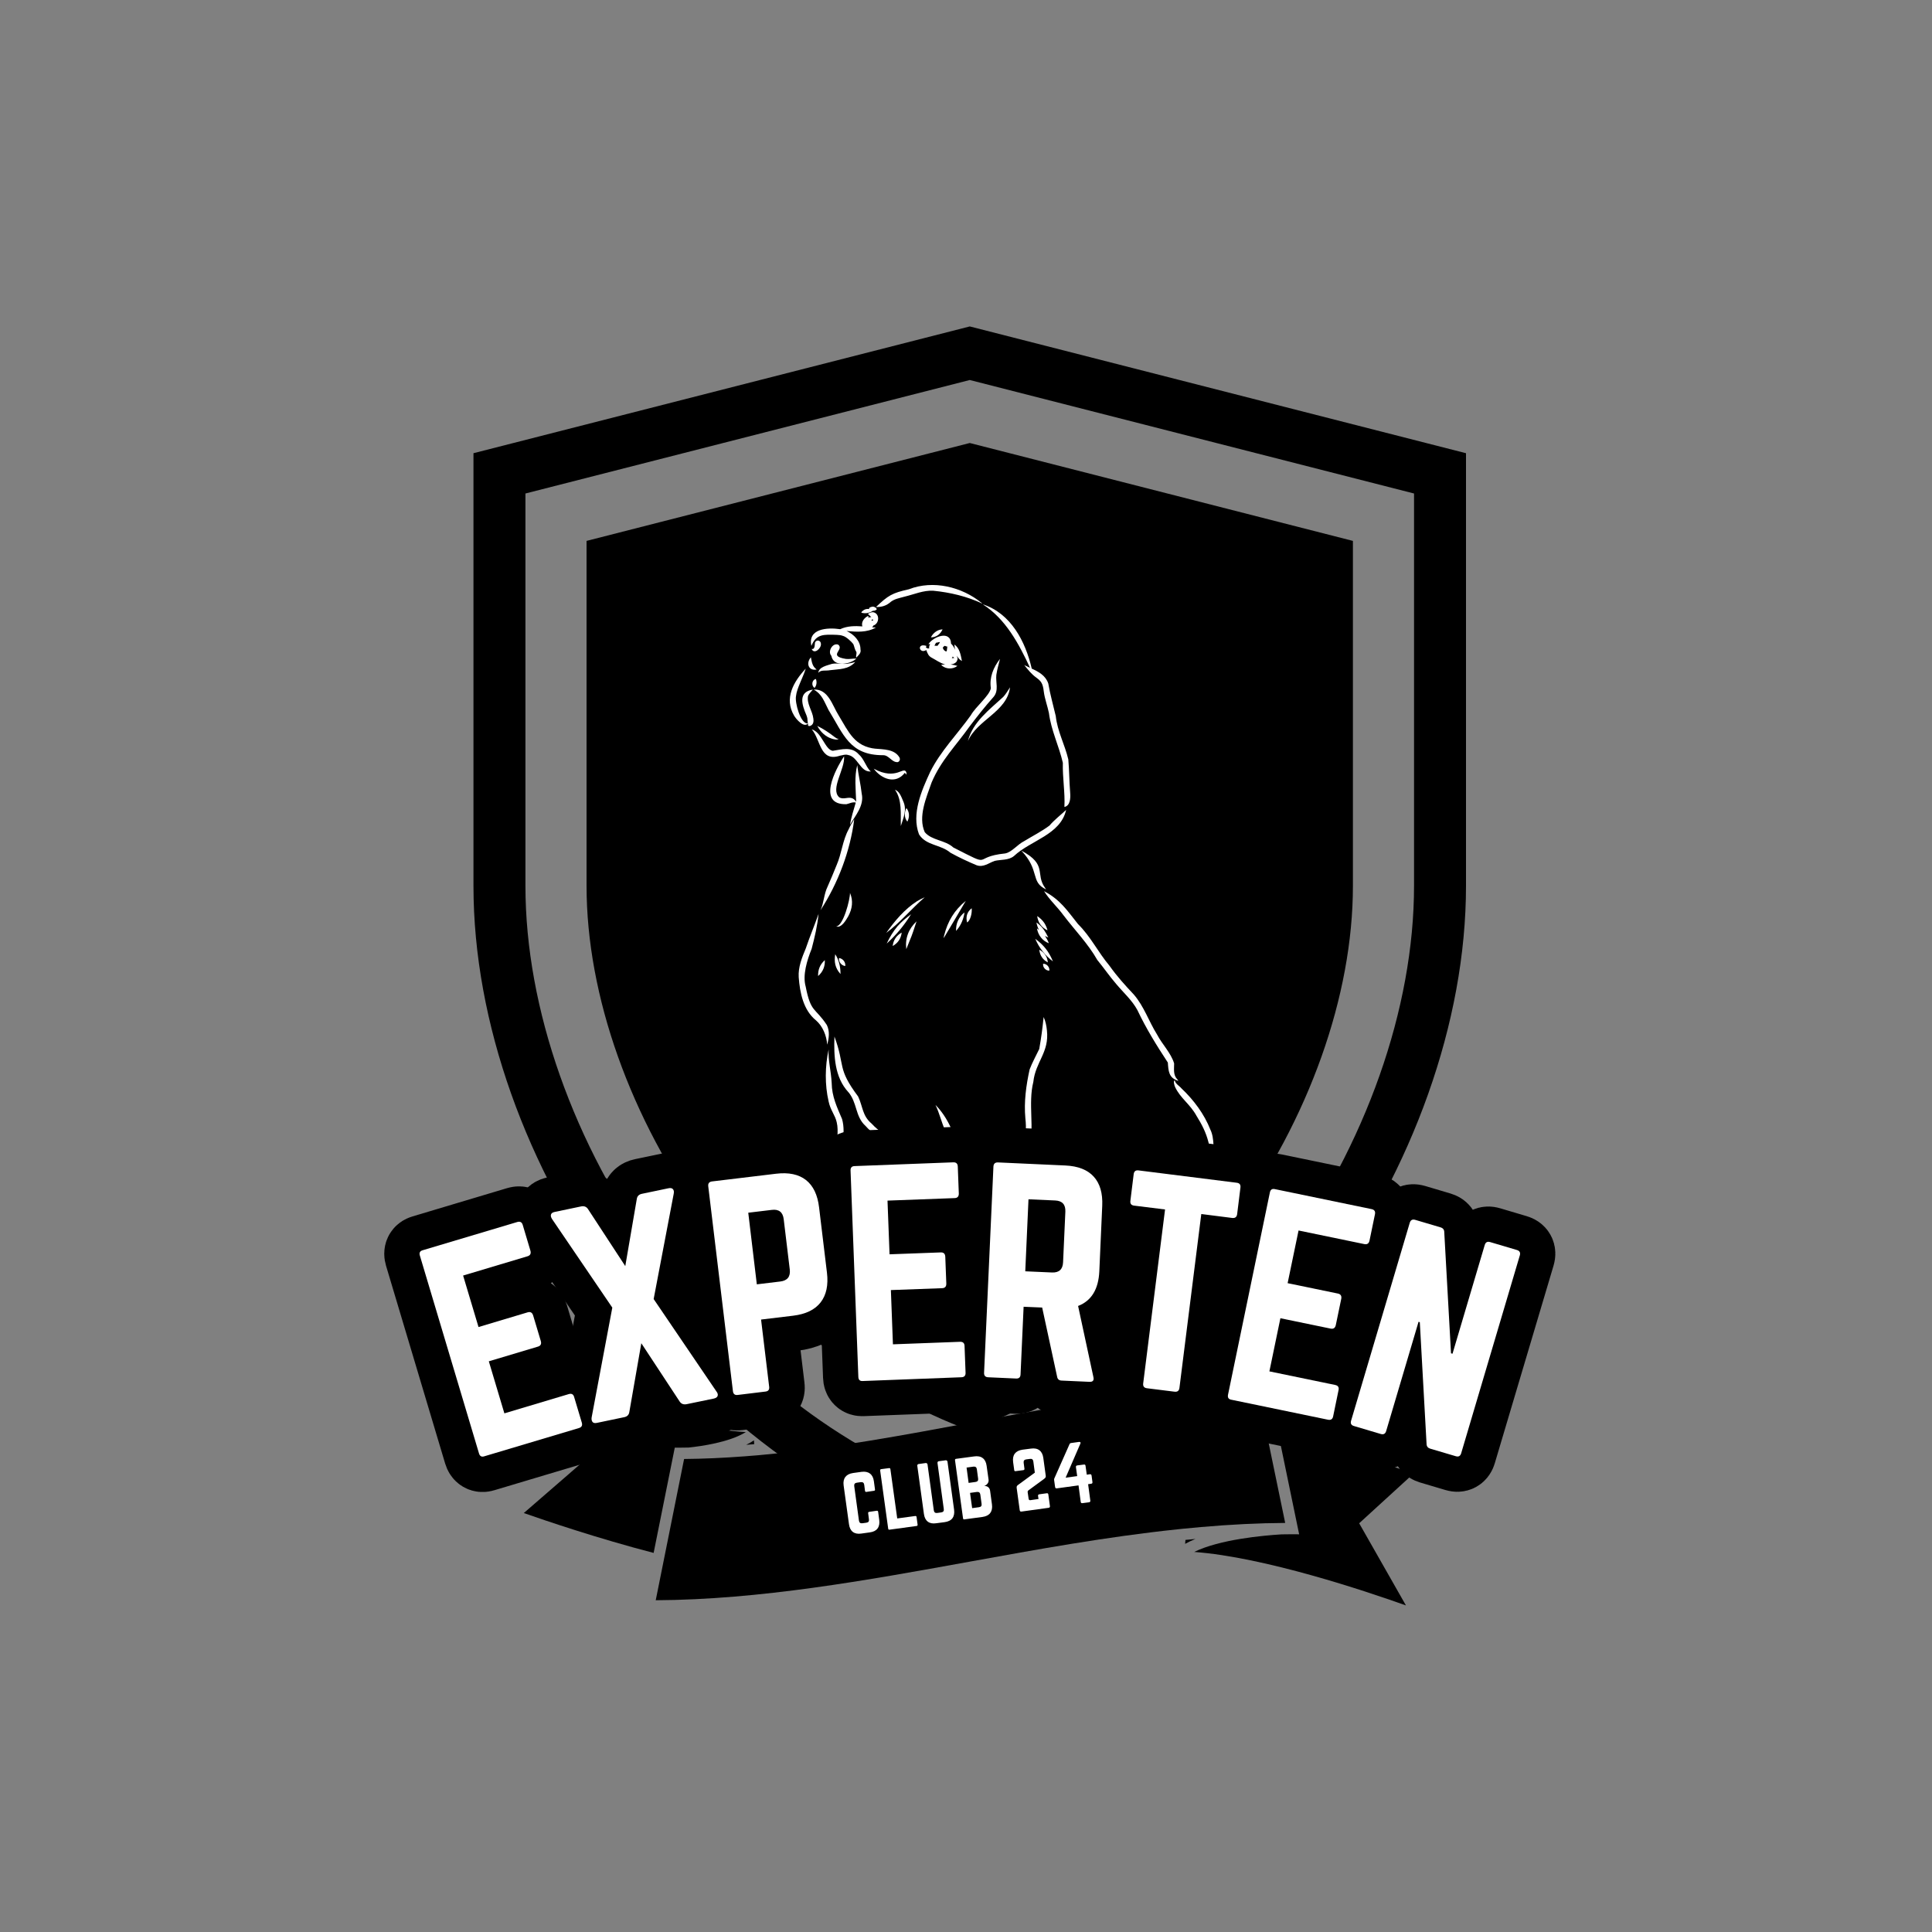
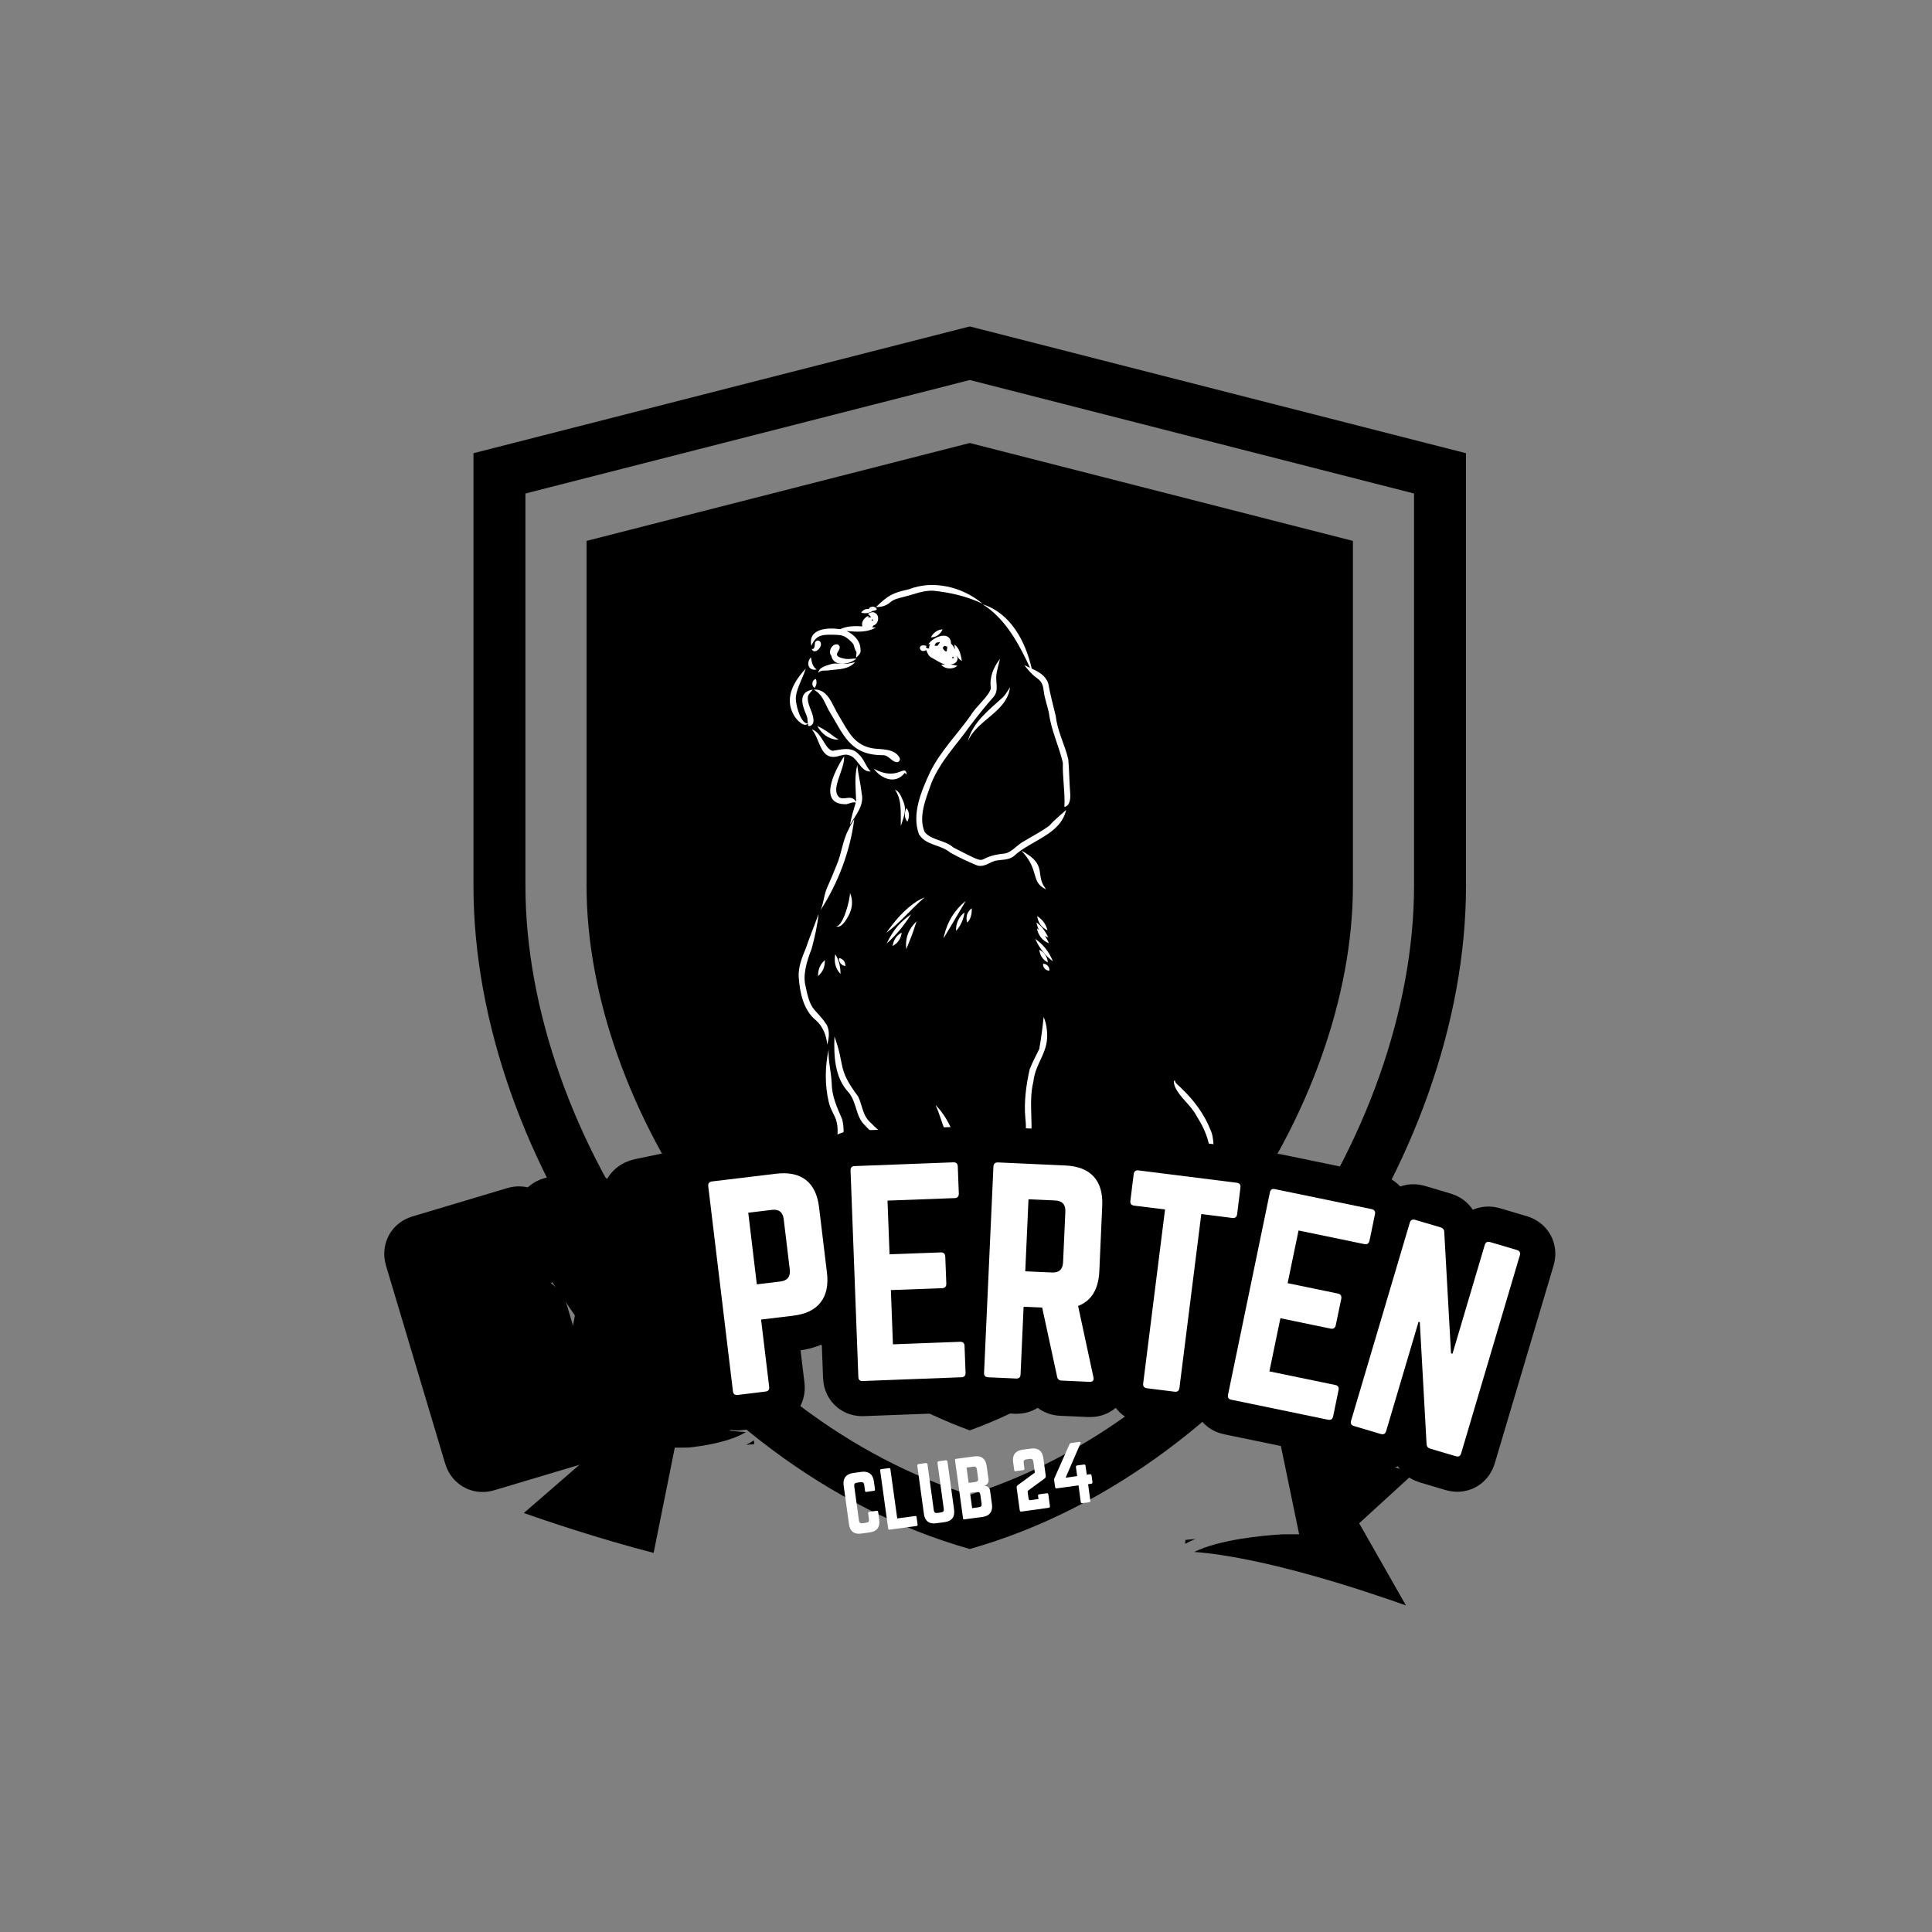
<svg xmlns="http://www.w3.org/2000/svg" width="512" viewBox="0 0 384 384" height="512" preserveAspectRatio="xMidYMid meet">
  <rect x="0" y="0" width="384" height="384" fill="#808080" stroke="none" />
  <defs>
    <g />
    <clipPath id="1d43e2f2b1">
      <path d="M 94 64.922 L 291.699 64.922 L 291.699 307.922 L 94 307.922 Z M 94 64.922 " clip-rule="nonzero" />
    </clipPath>
    <clipPath id="c3cdb9f1eb">
      <path d="M 104 274.824 L 149 274.824 L 149 309 L 104 309 Z M 104 274.824 " clip-rule="nonzero" />
    </clipPath>
    <clipPath id="d2cbf7944f">
      <path d="M 237 284 L 281 284 L 281 319.074 L 237 319.074 Z M 237 284 " clip-rule="nonzero" />
    </clipPath>
    <clipPath id="5bf1f8e28e">
      <path d="M 187 265 L 190 265 L 190 268.949 L 187 268.949 Z M 187 265 " clip-rule="nonzero" />
    </clipPath>
    <clipPath id="5da3225c0e">
      <path d="M 182 267 L 187 267 L 187 268.949 L 182 268.949 Z M 182 267 " clip-rule="nonzero" />
    </clipPath>
    <clipPath id="cf8bc0e526">
      <path d="M 189 265 L 198 265 L 198 268.949 L 189 268.949 Z M 189 265 " clip-rule="nonzero" />
    </clipPath>
    <clipPath id="9974fe27e1">
      <path d="M 240.766 230.223 L 242.07 230.223 L 242.07 238.75 L 240.766 238.75 Z M 240.766 230.223 " clip-rule="nonzero" />
    </clipPath>
  </defs>
  <g clip-path="url(#1d43e2f2b1)">
    <path fill="#000000" d="M 192.75 64.883 L 94.105 90.078 L 94.105 176.074 C 94.105 230.48 136.379 291.926 192.75 307.875 C 220.922 299.902 245.656 280.516 263.191 256.438 C 280.73 232.355 291.379 203.273 291.379 176.074 L 291.379 90.078 Z M 281.051 176.074 C 281.051 200.422 271.496 227.504 254.84 250.371 C 238.223 273.195 216.262 289.695 192.75 297.113 C 169.266 289.707 147.305 273.188 130.637 250.324 C 113.98 227.492 104.434 200.422 104.434 176.074 L 104.434 98.086 L 192.75 75.531 L 281.051 98.086 Z M 192.75 88.051 L 116.582 107.508 L 116.582 176.074 C 116.582 197.91 125.281 222.375 140.453 243.184 C 154.668 262.676 173.113 277.148 192.75 284.301 C 212.406 277.145 230.852 262.688 245.02 243.234 C 260.199 222.395 268.902 197.91 268.902 176.074 L 268.902 107.508 Z M 192.75 88.051 " fill-opacity="1" fill-rule="nonzero" />
  </g>
  <g clip-path="url(#c3cdb9f1eb)">
    <path fill="#000000" d="M 135.039 287.734 C 135.434 287.73 135.828 287.727 136.219 287.719 L 136.906 287.707 C 139.359 287.453 145.008 286.66 148.238 284.637 C 135.359 283.891 115.086 277.52 107.035 274.84 L 116.633 289.871 L 104.109 300.727 C 108.23 302.176 118.797 305.773 129.914 308.656 L 134.117 287.738 L 135.039 287.734 " fill-opacity="1" fill-rule="nonzero" />
  </g>
  <path fill="#000000" d="M 149.852 286.277 C 149.395 286.59 148.883 286.887 148.316 287.168 C 148.844 287.129 149.371 287.082 149.906 287.039 L 149.852 286.277 " fill-opacity="1" fill-rule="nonzero" />
  <g clip-path="url(#d2cbf7944f)">
    <path fill="#000000" d="M 258.215 304.953 L 256.402 304.949 C 256.035 304.949 255.664 304.953 255.293 304.961 L 254.676 304.969 C 250.977 305.199 242.422 305.977 237.352 308.461 C 251.359 309.492 271.531 316.27 279.441 319.09 L 270.145 302.762 L 280.93 292.906 C 276.547 291.348 265.176 287.445 254.047 284.797 L 258.215 304.953 " fill-opacity="1" fill-rule="nonzero" />
  </g>
-   <path fill="#000000" d="M 255.441 302.695 L 249.82 275.523 C 230.934 275.68 211.703 279.266 193.098 282.734 C 179.664 285.238 165.77 287.832 151.812 289.133 L 150.676 289.242 C 149.746 289.32 148.867 289.391 147.984 289.457 C 143.695 289.781 139.762 289.953 135.969 289.984 L 130.332 318.062 C 151.059 317.949 172.16 314.121 192.582 310.418 C 206.102 307.965 219.965 305.445 233.914 303.977 L 235.07 303.855 C 236.324 303.727 237.504 303.617 238.68 303.516 C 244.664 302.992 250.156 302.723 255.441 302.695 " fill-opacity="1" fill-rule="nonzero" />
  <path fill="#000000" d="M 235.617 306.07 L 235.551 306.852 C 236.168 306.512 236.852 306.188 237.605 305.879 C 236.945 305.938 236.281 306 235.617 306.07 " fill-opacity="1" fill-rule="nonzero" />
  <path fill="#ffffff" d="M 166.621 128.141 C 165.496 127.668 164.445 129.5 165.234 130.344 C 165.668 132.633 168.859 132.109 170.219 130.906 C 169.527 130.859 168.84 131.051 168.152 130.969 C 164.414 130.371 167.859 129.172 166.621 128.141 " fill-opacity="1" fill-rule="nonzero" />
  <path fill="#ffffff" d="M 163.164 127.949 C 163.141 127.219 162.176 127.062 161.977 127.773 C 161.922 128.184 161.977 129.168 161.32 128.969 C 161.793 130.168 163.285 128.859 163.164 127.949 " fill-opacity="1" fill-rule="nonzero" />
  <path fill="#ffffff" d="M 173.531 123.363 C 173.43 123.348 173.32 123.359 173.219 123.367 C 173.211 123.359 173.203 123.359 173.195 123.355 C 173.277 123.25 173.355 123.141 173.422 123.027 C 173.477 123.133 173.512 123.242 173.531 123.363 Z M 166.348 126.184 C 167.043 126.258 166.941 126.191 167.602 126.406 C 168.207 126.574 169.27 127.559 169.605 128.023 C 169.824 128.512 169.863 129.07 170.18 129.516 C 170.367 129.898 170.055 130.32 170.184 130.711 C 170.609 130.254 171.215 129.805 171.027 129.074 C 171.035 127.41 169.73 126.086 168.266 125.418 C 170.266 125.594 172.285 125.762 174.094 124.719 C 173.84 124.723 173.59 124.703 173.34 124.68 C 173.445 124.582 173.535 124.465 173.594 124.324 C 174.734 123.977 174.938 122.082 173.664 121.707 C 173.246 121.605 172.855 121.816 172.5 122.004 C 172.75 122.25 172.996 122.461 173.188 122.688 C 172.969 122.652 172.773 122.695 172.605 122.789 C 172.609 122.656 172.598 122.523 172.566 122.391 C 171.418 123.004 171.199 123.91 171.406 124.5 C 169.926 124.395 168.387 124.402 166.996 125.055 C 164.441 124.68 160.516 124.93 161.27 128.371 C 162.227 125.992 163.707 126.094 166.348 126.184 " fill-opacity="1" fill-rule="nonzero" />
  <path fill="#ffffff" d="M 164.973 133.207 C 166.883 132.961 168.621 133.09 169.988 131.582 C 169.574 131.719 169.141 131.789 168.715 131.867 C 167.543 132.129 166.52 131.723 165.363 131.949 C 164.418 132.266 162.75 132.547 162.645 133.727 C 163.18 133.082 164.07 133.383 164.973 133.207 " fill-opacity="1" fill-rule="nonzero" />
  <path fill="#ffffff" d="M 162.312 133.07 C 161.473 132.426 161.398 131.789 161.168 130.645 C 160.16 131.793 160.672 133.398 162.312 133.07 " fill-opacity="1" fill-rule="nonzero" />
  <path fill="#ffffff" d="M 162.164 134.953 C 161.359 135.109 161.207 136.312 161.898 136.719 C 162.324 136.246 162.391 135.531 162.164 134.953 " fill-opacity="1" fill-rule="nonzero" />
  <path fill="#ffffff" d="M 175.477 150.102 C 176.691 150.043 177.234 151.566 178.426 151.477 C 178.84 151.363 178.973 150.867 178.754 150.52 C 177.77 148.879 175.609 148.961 173.93 148.801 C 173.984 148.809 174.035 148.816 174.09 148.824 C 169.828 148.402 168.68 145.48 166.695 142.203 C 165.449 140.242 164.625 136.867 161.73 137.062 C 163.383 137.949 163.816 139.449 164.668 141.094 C 167.641 145.898 168.828 150.105 175.477 150.102 " fill-opacity="1" fill-rule="nonzero" />
  <path fill="#ffffff" d="M 161.656 142.789 C 161.484 141.277 160.266 139.816 160.617 138.273 C 160.852 137.805 161.25 137.457 161.57 137.055 C 158.57 137.535 159.383 140.094 160.273 142.129 C 160.52 142.812 160.461 142.754 160.516 143.363 C 160.531 143.543 160.551 143.645 160.57 143.723 C 160.527 143.75 160.484 143.773 160.434 143.785 C 159.102 143.742 157.945 139.66 158.215 138.34 C 158.355 136.828 159.641 134.594 160.141 132.898 C 157.727 135.488 155.809 138.801 157.828 142.23 C 158.254 142.961 159.797 144.746 160.586 143.785 C 160.609 143.871 160.621 143.949 160.598 144.141 C 160.664 144.402 161.059 144.316 161.23 144.184 C 161.715 143.875 161.738 143.305 161.656 142.789 " fill-opacity="1" fill-rule="nonzero" />
  <path fill="#ffffff" d="M 165.84 146.453 C 164.75 145.602 163.711 144.906 162.438 144.277 C 163.059 145.43 164.035 146.406 165.305 146.809 C 165.57 146.898 166.609 147.199 166.668 146.777 C 166.516 147.004 166.004 146.547 165.84 146.453 " fill-opacity="1" fill-rule="nonzero" />
  <path fill="#ffffff" d="M 170.672 149.918 C 169.266 148.328 167.281 148.961 165.504 149.23 C 163.945 148.973 163.34 145.512 161.34 144.969 C 163.133 147 162.957 151.539 166.938 150.199 C 167.566 150.113 167.906 149.879 168.582 150.062 C 170.492 150.395 170.984 153.473 173.023 153.336 C 173.18 153.273 173.047 153.297 172.969 153.25 C 172.062 152.312 171.727 150.816 170.672 149.918 " fill-opacity="1" fill-rule="nonzero" />
  <path fill="#ffffff" d="M 179.836 153.605 C 179.844 153.609 179.848 153.613 179.852 153.617 C 179.938 153.688 180.09 153.883 180.188 153.98 C 180.172 153.832 180.168 153.684 180.148 153.535 C 179.629 152.094 178.211 155.254 173.66 152.785 C 175.203 154.863 178.027 155.953 179.836 153.605 " fill-opacity="1" fill-rule="nonzero" />
  <path fill="#ffffff" d="M 189.176 130.828 C 189.262 130.727 189.324 130.609 189.363 130.484 C 189.457 130.59 189.562 130.688 189.68 130.77 C 189.508 130.789 189.34 130.809 189.176 130.828 Z M 186.816 127.602 C 186.781 127.805 186.605 127.98 186.473 128.16 C 186.418 128.223 186.375 128.289 186.336 128.359 C 186.137 128.348 185.938 128.344 185.734 128.344 C 185.82 128.145 185.918 127.953 186.039 127.758 C 186.301 127.699 186.559 127.645 186.816 127.602 Z M 187.621 128.453 C 187.684 128.414 187.742 128.387 187.809 128.359 C 187.953 128.457 188.121 128.504 188.285 128.508 C 188.246 128.82 188.23 129.137 188.164 129.434 C 188.109 129.445 188.059 129.457 188.004 129.473 C 187.688 129.344 187.438 129.062 187.383 128.695 C 187.477 128.629 187.555 128.547 187.621 128.453 Z M 191.066 131.309 C 191.199 131.41 191.191 131.434 191.164 131.254 C 190.941 130.102 190.719 128.82 189.691 128.102 C 189.723 128.434 189.762 128.781 189.82 129.117 C 189.816 129.113 189.809 129.105 189.805 129.098 C 189.621 128.656 189.375 128.25 189.031 127.93 C 188.934 125.199 185.488 126.527 184.523 128.039 C 184.641 128.027 184.766 128.016 184.887 127.996 C 184.711 128.258 184.641 128.586 184.68 128.906 C 184.566 128.871 184.453 128.859 184.34 128.879 C 184.246 128.789 184.125 128.723 184.004 128.672 C 184.066 128.586 184.121 128.492 184.164 128.391 C 182.121 127.711 182.695 130.074 184.109 129.199 C 184.359 129.879 184.516 130.398 185.262 130.77 C 186.059 131.191 186.812 131.754 187.684 132.012 C 187.754 132.027 187.832 132.043 187.91 132.055 C 187.875 132.059 187.836 132.059 187.797 132.062 C 187.684 132.082 186.93 132.098 187.113 132.215 C 187.969 133.02 189.352 133.082 190.297 132.355 C 189.848 132.211 189.383 132.117 188.918 132.074 C 189.602 131.992 190.23 131.691 190.289 131.055 C 190.316 131.059 190.336 131.07 190.363 131.078 C 190.359 131.035 190.348 130.996 190.34 130.957 C 190.293 130.75 190.246 130.539 190.191 130.324 C 190.387 130.715 190.664 131.055 191.066 131.309 " fill-opacity="1" fill-rule="nonzero" />
  <path fill="#ffffff" d="M 185.023 126.691 C 186.156 126.637 186.855 126.09 187.348 125.094 C 186.344 125.117 185.449 125.801 185.023 126.691 " fill-opacity="1" fill-rule="nonzero" />
  <path fill="#ffffff" d="M 173.48 121.406 C 173.477 121.402 173.469 121.398 173.465 121.395 C 173.758 121.418 174.074 121.344 174.273 121.09 C 174.156 120.762 173.785 120.582 173.453 120.57 C 172.82 120.664 172.668 120.867 172.762 121.051 C 172.395 120.988 172.004 121.055 171.684 121.254 C 171.52 121.367 171.18 121.602 171.211 121.781 C 171.996 122.008 172.805 121.852 173.48 121.406 " fill-opacity="1" fill-rule="nonzero" />
  <path fill="#ffffff" d="M 177.074 119.602 C 177.867 119.02 178.629 118.914 179.852 118.574 C 181.707 118.125 183.523 117.312 185.469 117.41 C 188.809 117.738 192.234 118.535 195.27 119.988 C 195.219 119.941 195.164 119.891 195.113 119.844 C 191.16 116.625 185.48 115.238 180.637 117.125 C 177.309 117.871 176.555 118.328 174.109 120.648 C 175.281 120.672 176.188 120.398 177.074 119.602 " fill-opacity="1" fill-rule="nonzero" />
  <path fill="#ffffff" d="M 208.586 164.094 C 207.012 165.262 205.254 166.148 203.582 167.168 C 202.207 167.852 201.141 169.355 199.805 169.625 C 192.883 170.332 197.762 172.676 189.473 168.438 C 187.859 166.949 185.223 167.074 183.805 165.406 C 182.426 162.34 184.113 158.539 185.16 155.535 C 187.008 151.145 190.047 148.148 192.688 144.418 C 194.273 142.332 195.785 140.41 197.488 138.504 C 198.57 137.234 197.863 135.598 198.031 134.125 C 198.191 133.051 198.5 132.004 198.762 130.953 C 197.445 132.641 196.621 134.625 196.941 136.789 C 196.676 138.277 193.91 140.449 192.949 142.18 C 190.273 145.93 186.953 149.277 184.887 153.414 C 183.16 157.129 181.133 161.785 182.66 165.832 C 184.07 168.094 186.965 167.824 188.906 169.484 C 190.605 170.426 192.398 171.258 194.113 171.977 C 195.469 172.449 196.477 171.535 197.699 171.109 C 198.914 170.82 200.484 171.027 201.543 170.133 C 204.844 167.023 210.793 165.922 211.902 160.969 C 210.793 162.02 209.598 162.914 208.586 164.094 " fill-opacity="1" fill-rule="nonzero" />
  <path fill="#ffffff" d="M 212.707 157.617 C 212.52 155.281 212.531 153.203 212.336 150.945 C 211.656 148.027 210.164 145.352 209.844 142.336 C 209.34 140.176 208.73 138.043 208.355 135.855 C 207.828 134.281 206.473 133.539 205.066 132.891 C 203.816 127.477 200.91 121.91 195.332 120.113 C 199.902 123.043 202.488 127.934 204.734 132.738 C 204.344 132.559 203.953 132.387 203.578 132.199 C 204.312 133.094 205.031 134.023 205.988 134.691 C 206.875 135.359 207.277 135.766 207.461 137.445 C 207.645 138.898 208.184 140.277 208.48 141.711 C 208.918 145.156 210.477 148.262 211.25 151.613 C 211.168 154.613 211.711 157.484 211.559 160.387 C 212.734 160.156 212.785 158.578 212.707 157.617 " fill-opacity="1" fill-rule="nonzero" />
  <path fill="#ffffff" d="M 192.379 147.293 C 194.23 143.031 200.16 141.504 200.75 136.609 C 200.27 137.348 199.879 138.02 199.402 138.52 C 196.668 141.051 193.336 143.496 192.379 147.293 " fill-opacity="1" fill-rule="nonzero" />
  <path fill="#ffffff" d="M 179.512 159.234 C 179.137 158.383 178.82 157.324 177.879 156.957 C 179.348 159.035 178.973 161.746 179.047 164.18 C 179.582 162.477 180.312 160.988 179.512 159.234 " fill-opacity="1" fill-rule="nonzero" />
  <path fill="#ffffff" d="M 180.344 163.309 C 180.805 162.422 180.793 161.395 180.152 160.602 C 179.723 161.473 179.711 162.555 180.344 163.309 " fill-opacity="1" fill-rule="nonzero" />
  <path fill="#ffffff" d="M 170.383 152.074 C 169.785 154.422 170.094 156.852 170.164 159.234 C 170.156 159.27 170.145 159.305 170.137 159.34 C 169.992 159.059 169.738 158.824 169.457 158.688 C 168.598 158.301 167.637 159.004 166.789 158.461 C 164.973 156.801 167.996 152.848 167.766 150.324 C 166 152.965 162.352 159.973 168.219 159.844 C 168.875 159.707 169.375 159.363 170.09 159.512 C 169.68 160.973 169.18 162.41 168.957 163.918 C 170.055 162.027 171.797 160.086 171.273 157.754 C 171.078 155.91 170.582 153.906 170.383 152.074 " fill-opacity="1" fill-rule="nonzero" />
  <path fill="#ffffff" d="M 166.293 171.922 C 165.648 173.543 165.191 174.609 164.496 176.207 C 163.758 177.699 163.758 179.422 163.082 180.918 C 166.566 175.535 168.977 169.203 169.789 162.82 C 169.367 163.465 168.988 164.141 168.668 164.844 C 167.461 167.051 167.293 169.633 166.293 171.922 " fill-opacity="1" fill-rule="nonzero" />
  <path fill="#ffffff" d="M 166.184 184.141 C 167.242 184.508 168.141 182.883 168.594 182.125 C 169.402 180.625 169.625 179.059 168.941 177.461 C 168.977 178.723 167.609 184.09 166.184 184.141 " fill-opacity="1" fill-rule="nonzero" />
  <path fill="#ffffff" d="M 168.52 216.949 C 170.438 219.105 169.914 221.898 172.043 223.797 C 174.535 226.656 178.453 227.805 181.832 229.32 C 183.543 230.07 185.641 230.258 187.012 231.496 C 187.008 231.484 187.004 231.473 187 231.461 C 186.801 230.91 186.496 230.469 186.125 230.105 C 186.723 230.48 187.293 230.809 187.723 231.25 C 188.055 231.77 188.445 231.191 188.141 230.809 C 187.664 229.504 186.195 229.156 184.945 229.246 C 184.973 229.273 185.004 229.297 185.035 229.32 C 184.047 228.785 182.887 228.469 181.859 228.062 C 180.281 227.496 179.254 226.945 177.828 226.23 C 175.473 225.109 174.969 225.172 173.227 223.312 C 171.383 221.766 171.527 219.992 170.562 217.941 C 166.289 212.23 168.047 211.957 165.852 206.02 C 165.719 209.863 165.867 214.082 168.613 217.07 L 168.52 216.949 " fill-opacity="1" fill-rule="nonzero" />
  <path fill="#ffffff" d="M 164.414 207.637 C 164.766 206.34 164.949 204.996 164.348 203.742 C 161.984 200.164 161.168 201.363 160.133 196.078 C 159.488 193.824 160.406 190.848 161.324 188.578 C 161.918 186.301 162.469 183.988 162.695 181.645 C 161.887 183.941 160.938 186.184 160.16 188.492 C 159.406 190.312 158.629 192.203 158.75 194.211 C 158.977 197.293 159.664 200.773 162.188 202.809 C 163.527 203.984 164.273 205.785 164.414 207.637 " fill-opacity="1" fill-rule="nonzero" />
  <path fill="#ffffff" d="M 164.695 208.586 C 163.973 211.934 163.922 215.59 164.695 218.93 C 165.043 220.629 165.984 221.629 166.297 223.031 C 166.762 224.902 166.172 226.785 166.473 228.676 C 166.793 230.836 165.938 233.504 167.484 235.289 C 167.762 234.477 167.918 233.633 167.77 232.77 C 167.719 230.875 167.719 228.977 167.551 227.086 C 167.672 225.531 167.805 223.949 167.367 222.422 C 166.352 220.039 165.336 217.934 165.305 215.254 C 165.152 212.625 164.594 210.941 164.695 208.586 " fill-opacity="1" fill-rule="nonzero" />
-   <path fill="#ffffff" d="M 178.023 259.711 C 178.094 259.648 178.16 259.586 178.219 259.516 C 178.223 259.535 178.227 259.555 178.23 259.574 C 178.16 259.617 178.094 259.664 178.023 259.711 Z M 179.703 255.324 C 179.676 253.898 179.945 253.148 180.086 251.555 C 179.973 250.492 179.762 249.426 179.547 248.383 C 179.23 247.469 178.742 246.781 178.836 245.789 C 178.785 244.594 179.098 243.672 179.352 242.543 C 179.629 238.121 179.105 233.395 180.043 229.09 C 177.902 232.488 178.203 236.684 178.262 240.527 C 178.371 243.125 177.102 244.973 177.871 247.441 C 178.516 248.691 178.812 250.492 178.887 251.75 C 178.605 253.379 178.301 255.336 178.863 256.984 C 178.949 257.688 178.473 258.258 178.285 258.879 C 177.66 258.824 177.039 259.316 176.996 259.969 C 177.004 260.059 176.984 260.355 177.129 260.254 C 177.363 260.156 177.582 260.043 177.785 259.902 C 177.523 260.191 177.281 260.742 177.383 261.156 C 177.34 261.176 177.305 261.195 177.297 261.199 C 176.348 261.941 176.438 262.48 175.047 262.902 C 173.594 263.777 172.094 262.906 170.602 263.547 C 172.465 264.738 174.418 264.781 176.316 263.641 C 177.297 263.23 177.238 262.262 177.5 261.402 C 177.539 261.453 177.586 261.496 177.641 261.535 C 178.102 260.883 179.105 260.293 179.203 259.461 C 180 258.18 180.367 256.98 179.703 255.324 " fill-opacity="1" fill-rule="nonzero" />
  <path fill="#ffffff" d="M 164.191 261.832 C 164.102 261.906 164.012 261.98 163.918 262.059 C 163.949 261.957 163.98 261.855 164.004 261.754 C 164.066 261.766 164.129 261.789 164.191 261.832 Z M 165.047 262.102 C 165.219 261.641 164.793 261.273 164.359 261.254 C 164.258 261.25 164.164 261.266 164.074 261.301 C 164.078 261.25 164.082 261.199 164.086 261.148 C 163.902 261.246 163.73 261.363 163.57 261.5 C 164.531 260.094 165.348 258.602 165.863 257 C 165.34 257.391 164.914 257.902 164.512 258.414 C 163.871 259.379 163.402 260.52 163.359 261.691 C 163.152 261.902 162.988 262.148 162.879 262.43 C 162.727 262.859 162.641 263.383 162.824 263.816 C 162.984 263.652 163.137 263.473 163.277 263.277 C 163.938 262.992 164.793 262.754 165.047 262.102 " fill-opacity="1" fill-rule="nonzero" />
  <path fill="#ffffff" d="M 162.758 260.98 C 162.922 260.578 163.109 260.254 163.301 259.699 C 163.582 256.758 168.457 255.109 168.574 253.438 C 168.938 252.75 169.035 251.797 169.371 251.086 C 169.844 248.641 169.227 245.438 169.777 243.086 C 170.23 241.551 169.363 240.293 168.59 239.055 C 168.129 238.18 167.734 237.27 167.301 236.383 C 167.215 238.375 167.832 240 168.691 241.742 C 168.621 243.59 168.195 245.418 168.316 247.277 C 168.473 249.598 168.648 251.043 168.48 252.969 C 168.461 252.934 168.441 252.898 168.418 252.859 C 167.988 252.477 167.613 253.062 167.402 253.398 C 166.082 254.672 163.18 256.254 162.508 258.348 C 162.223 259.242 161.809 260.473 162.145 261.41 C 161.938 261.691 161.84 262.059 161.887 262.402 C 161.918 262.73 162.051 263.074 162.336 263.258 C 162.656 262.535 162.801 261.73 162.812 260.965 C 162.793 260.969 162.777 260.973 162.758 260.98 " fill-opacity="1" fill-rule="nonzero" />
  <path fill="#ffffff" d="M 168.273 262.625 C 169.367 261.016 170.383 259.355 170.828 257.438 C 169.465 258.816 168.375 260.621 168.273 262.598 C 168.273 262.605 168.273 262.617 168.273 262.625 " fill-opacity="1" fill-rule="nonzero" />
  <path fill="#ffffff" d="M 169.871 261.914 C 169.934 261.758 169.992 261.598 170.039 261.441 C 170.191 261.535 170.316 261.598 170.406 261.668 C 170.219 261.746 170.039 261.824 169.871 261.914 Z M 168.68 263.59 C 168.773 263.477 168.898 263.383 169.043 263.301 C 169.047 263.305 169.051 263.309 169.051 263.312 C 169.062 263.305 169.07 263.293 169.078 263.281 C 170.059 262.738 171.852 262.652 171.074 261.309 C 170.801 261.07 170.438 261.121 170.117 261.234 C 170.133 261.188 170.145 261.141 170.16 261.09 C 169.297 261.125 168.703 262.035 168.855 262.832 C 168.734 263.051 168.652 263.305 168.625 263.602 C 168.371 263.66 168.121 263.73 167.871 263.809 C 166.523 263.703 165.395 263.719 164.078 263.168 C 164.828 264.324 166.25 264.828 167.574 264.887 C 168.566 264.766 169.715 263.801 170.434 263.504 C 169.836 263.398 169.254 263.457 168.68 263.59 " fill-opacity="1" fill-rule="nonzero" />
  <path fill="#ffffff" d="M 180.289 265.781 C 180.336 265.637 180.379 265.496 180.426 265.355 C 180.457 265.375 180.484 265.395 180.488 265.43 C 180.422 265.543 180.352 265.66 180.289 265.781 Z M 183.387 258.309 C 183.441 258.492 183.52 258.672 183.605 258.84 C 183.547 258.898 183.484 258.953 183.422 259.008 C 183.383 258.793 183.383 258.551 183.387 258.309 Z M 184.137 258.359 C 184.137 258.355 184.137 258.352 184.141 258.348 C 184.141 258.352 184.141 258.352 184.141 258.355 C 184.141 258.355 184.141 258.355 184.137 258.359 Z M 182.461 265.281 C 182.531 265.176 182.598 265.066 182.664 264.961 C 182.152 264.988 181.535 265.324 181.113 265.777 C 181.121 265.629 181.09 265.473 181.012 265.32 C 180.898 265.145 180.68 265.082 180.496 265.152 C 180.539 265.039 180.578 264.922 180.625 264.812 C 180.527 264.84 180.43 264.883 180.336 264.93 C 180.496 263.898 181.328 263.281 181.938 262.367 C 184.414 259.297 187.887 257.273 188.535 252.98 C 187.516 254.711 186.512 255.965 185.094 257.441 C 184.961 257.578 184.816 257.719 184.672 257.859 C 184.637 257.617 184.57 257.383 184.469 257.16 C 184.348 256.895 184.242 256.621 184.074 256.383 C 183.836 256.672 183.742 257.012 183.75 257.344 C 183.637 257.266 183.504 257.215 183.352 257.199 C 183.352 257.203 183.352 257.207 183.352 257.207 C 183.34 257.152 183.324 257.094 183.305 257.043 C 183.262 257.062 183.223 257.086 183.184 257.109 C 183.293 256.66 183.426 256.215 183.543 255.773 C 184.559 254.195 185.93 252.973 187.742 252.324 C 187.68 252.531 187.641 252.746 187.66 252.969 C 189.762 251.777 189.406 249.266 189.797 247.195 C 190.316 245.457 189.402 243.438 188.297 242.211 C 188.699 239.965 189.551 238.098 188.629 235.762 C 188.703 238.078 186.371 241.605 187.395 243 C 189.016 244.77 188.84 246.191 188.457 248.289 C 188.277 249.285 188.195 250.305 188.059 251.305 C 188.012 251.621 187.875 251.918 187.777 252.223 C 187.562 252.133 187.34 252.082 187.109 252.066 C 185 251.762 183.367 253.738 182.426 255.379 C 182.211 256.137 182.324 257.027 182.715 257.727 C 182.488 258.316 182.598 259.062 183.152 259.258 C 181.453 260.836 179.805 262.637 180.336 264.934 C 179.312 265.477 178.66 267.129 179.617 267.953 C 179.547 267.523 179.781 267.141 179.953 266.754 C 179.941 266.832 179.938 266.91 179.938 266.988 C 180.184 266.941 180.434 266.816 180.641 266.645 C 180.582 266.984 180.676 267.324 181.008 267.617 C 181.176 267.711 181.109 267.66 181.082 267.527 C 181.012 267.016 181.27 266.941 181.617 266.445 C 181.902 266.078 182.18 265.703 182.438 265.312 C 182.996 266.109 181.547 266.562 181.234 267.242 C 181.121 267.395 181.832 267.246 181.957 267.23 C 183.004 267.16 183.875 265.438 182.461 265.281 " fill-opacity="1" fill-rule="nonzero" />
  <g clip-path="url(#5bf1f8e28e)">
    <path fill="#ffffff" d="M 189.926 266.266 C 190.098 265.777 189.922 265.25 189.32 265.332 C 189.121 265.367 188.957 265.504 188.793 265.617 C 189.016 265.684 189.18 265.691 189.289 265.766 C 188.934 266.203 188.477 266.578 188.117 267.02 C 188.379 266.359 188.711 265.727 189.039 265.113 C 188.738 265.199 188.453 265.324 188.215 265.531 C 187.289 266.168 186.953 267.68 187.688 268.574 C 187.727 268.281 187.793 268 187.875 267.719 C 188.555 267.449 189.656 266.98 189.926 266.266 " fill-opacity="1" fill-rule="nonzero" />
  </g>
  <g clip-path="url(#5da3225c0e)">
    <path fill="#ffffff" d="M 182.551 267.215 C 183.227 268.621 185.336 268.75 186.621 268.312 C 185.953 268.094 185.426 267.785 184.672 267.66 C 183.773 267.52 183.25 267.566 182.551 267.215 " fill-opacity="1" fill-rule="nonzero" />
  </g>
  <g clip-path="url(#cf8bc0e526)">
    <path fill="#ffffff" d="M 192.262 267.406 C 191.672 267.484 190.141 267.773 189.293 267.508 C 190.121 268.688 191.75 268.695 192.992 268.543 C 194.766 268.684 196.738 267.699 197.145 265.867 C 197.109 265.902 197.074 265.941 197.039 265.973 C 195.93 267.312 193.82 267.344 192.262 267.406 " fill-opacity="1" fill-rule="nonzero" />
  </g>
  <path fill="#ffffff" d="M 181.508 264.668 C 182.633 263.145 184.211 262.004 184.934 260.25 C 183.957 260.918 182.977 261.633 182.305 262.625 C 181.875 263.23 181.504 263.906 181.508 264.668 " fill-opacity="1" fill-rule="nonzero" />
  <path fill="#ffffff" d="M 187.676 263.867 C 187.254 264.59 186.926 265.406 186.898 266.254 C 187.949 264.855 188.949 263.742 189.656 261.949 C 188.906 262.48 188.18 263.09 187.676 263.867 " fill-opacity="1" fill-rule="nonzero" />
  <path fill="#ffffff" d="M 200.414 261.461 C 200.398 261.633 200.453 261.805 200.613 261.914 C 200.645 261.926 200.68 261.934 200.711 261.938 C 200.555 262.801 201.02 263.582 201.984 263.805 C 201.918 263.469 201.785 263.16 201.676 262.84 C 201.531 262.457 201.348 262.082 201.121 261.742 C 201.309 261.508 201.371 261.129 201.137 260.941 C 200.914 260.844 200.707 260.93 200.574 261.094 C 200.719 260.719 200.809 260.328 200.75 259.844 C 200.652 259.371 200.465 258.922 200.289 258.469 C 200.344 258.555 200.395 258.641 200.457 258.723 C 200.441 257.906 200.551 257.457 200.629 256.805 C 200.703 255.156 200.273 253.848 200.859 251.898 C 201.203 250.617 201.992 249.965 202.473 248.801 C 202.785 247.297 203.199 245.676 202.59 244.105 C 202.363 243.016 202.586 241.062 202.469 239.785 C 200.211 244.348 202.246 243.77 201.504 247.633 C 201.379 249.09 200.059 250.074 199.738 251.48 C 199.25 253.613 199.039 256.191 200.117 258.172 C 199.523 258.957 199.641 259.91 199.578 260.234 C 199.465 260.773 199.508 260.559 199.34 260.945 C 199.027 261.547 198.793 262.508 198.52 263.035 C 198.344 263.398 197.75 263.844 197.438 264.23 C 197.004 264.797 197.086 265.617 197.449 266.195 C 197.516 266.285 197.496 266.332 197.586 266.211 C 198.262 264.895 199.613 264.055 199.969 262.57 C 200.09 262.148 200.262 261.801 200.414 261.461 " fill-opacity="1" fill-rule="nonzero" />
  <path fill="#ffffff" d="M 189.691 230.668 C 189.07 229.859 188.148 229.297 187.125 229.168 C 187.695 230.059 188.645 230.84 189.699 231.215 C 189.699 231.328 189.699 231.441 189.695 231.555 C 189.785 233.07 188.41 234.316 188.781 235.82 C 190.871 234.125 191.219 231.453 190.656 228.938 C 189.801 225.613 188.395 222.078 185.934 219.613 C 186.707 221.211 187.098 222.965 187.812 224.586 C 188.766 226.609 189.582 228.504 189.691 230.668 " fill-opacity="1" fill-rule="nonzero" />
  <path fill="#ffffff" d="M 202.543 239.438 C 203.477 238.512 202.859 237.141 203.238 236.008 C 203.535 233.289 203.934 231.184 204.633 228.656 C 205.629 224.172 204.312 219.324 205.383 215.039 C 205.812 211.023 208.582 209.184 208.082 204.777 C 207.992 203.871 207.809 202.973 207.43 202.141 C 207.195 204.465 206.961 206.184 206.559 208.496 C 205.918 209.844 205.176 211.156 204.648 212.551 C 203.945 215.738 203.496 219.016 203.801 222.285 C 204.039 224.312 203.848 225.789 203.547 227.926 C 203.555 227.871 203.562 227.82 203.57 227.766 C 203.195 229.996 202.355 232.148 202.273 234.43 C 202.219 235.871 201.16 238.324 202.543 239.438 " fill-opacity="1" fill-rule="nonzero" />
  <path fill="#ffffff" d="M 209.82 255.254 C 209.812 255.246 209.805 255.242 209.797 255.234 C 208.137 252.676 205.043 250.961 202.551 249.191 C 204.324 251.805 206.797 254.203 209.82 255.254 " fill-opacity="1" fill-rule="nonzero" />
  <path fill="#ffffff" d="M 217.859 252.715 C 217.328 251.102 216.281 250.004 215.973 248.227 C 215.891 248.348 215.824 248.461 215.762 248.578 C 215.809 248.16 215.73 247.719 215.512 247.375 C 215.594 247.055 215.598 246.691 215.496 246.262 C 215.082 246.512 214.793 246.891 214.672 247.309 C 215.051 244.977 216.465 242.75 215.82 240.305 C 215.078 242.578 213.859 245.023 214.637 247.441 C 214.566 247.789 214.609 248.156 214.789 248.504 C 214.852 248.445 214.91 248.387 214.965 248.328 C 214.945 248.734 215.102 249.141 215.461 249.387 C 215.074 251.445 217.691 252.742 216.816 254.273 C 217.484 254.059 218.039 253.449 217.859 252.715 " fill-opacity="1" fill-rule="nonzero" />
  <path fill="#ffffff" d="M 216.508 254.211 C 216.027 254.32 215.551 254.438 215.07 254.539 C 212.473 255.137 210.188 255.875 207.438 255.867 C 205.27 256.164 201.574 254.277 200.633 257.246 C 201.473 256.457 202.457 256.621 203.562 256.754 C 204.488 256.832 204.824 256.773 205.883 257.055 C 209.102 257.07 214.305 256.934 216.508 254.211 " fill-opacity="1" fill-rule="nonzero" />
  <path fill="#ffffff" d="M 200.961 263.211 C 200.59 265.633 202.598 266.473 204.676 266.211 C 204.664 266.207 204.66 266.199 204.648 266.195 C 203.082 265.395 201.762 265.117 200.961 263.211 " fill-opacity="1" fill-rule="nonzero" />
  <path fill="#ffffff" d="M 201.785 262.988 C 203.305 263.754 204.031 265.367 205.23 266.434 C 205.211 266.305 205.223 266.176 205.215 266.043 C 205.547 264.066 203.609 262.742 201.785 262.988 " fill-opacity="1" fill-rule="nonzero" />
  <path fill="#ffffff" d="M 204.531 263.035 C 204.531 263.406 204.656 263.852 205.078 263.918 C 205.039 263.867 205.012 263.812 204.988 263.762 C 205.684 263.523 206.301 262.84 206.191 261.93 C 206.078 261.957 205.961 262.012 205.844 262.082 C 206.402 261.426 207.016 260.695 207.031 259.914 C 206.219 260.543 204.465 261.73 204.531 263.035 " fill-opacity="1" fill-rule="nonzero" />
  <path fill="#ffffff" d="M 201.629 266.027 C 200.492 265.406 200.035 264.836 199.688 263.543 C 198.832 265.082 200.039 266.59 201.73 266.133 C 201.852 266.113 201.688 266.082 201.629 266.027 " fill-opacity="1" fill-rule="nonzero" />
  <path fill="#ffffff" d="M 222.137 262.77 C 218.715 262.949 215.441 264.301 212.301 265.508 C 211.738 265.621 211.023 265.605 210.391 265.762 C 210.395 265.754 210.398 265.746 210.402 265.738 C 210.078 265.762 209.738 265.805 209.395 265.859 C 209.281 264.504 207.363 263.008 206.324 264.242 C 206.324 264.039 206.332 263.84 206.336 263.656 C 204.988 264.594 205.598 266.879 207.113 266.457 C 206.988 266.328 206.855 266.211 206.738 266.078 C 206.395 265.602 206.328 264.945 206.324 264.324 C 207.309 264.309 208.578 265.371 209.336 265.867 C 208.586 265.988 207.824 266.191 207.152 266.492 C 208.113 267.082 209.586 266.828 210.242 265.984 C 212.125 266.527 213.516 266.496 215.375 265.609 C 217.328 264.852 220.066 264.051 221.961 263.973 C 223.75 263.863 225.887 263.797 227.574 263.535 C 229.793 263.195 233.609 263.988 234.145 261.035 C 233.277 261.734 232.164 262.012 231.012 262.098 C 227.965 262.309 225.094 262.66 222.137 262.77 " fill-opacity="1" fill-rule="nonzero" />
  <path fill="#ffffff" d="M 228.672 255.301 C 228.664 255.289 228.656 255.277 228.648 255.27 C 226.938 253.098 224.66 251.516 222.316 250.109 C 223.98 252.332 226.285 253.938 228.672 255.301 " fill-opacity="1" fill-rule="nonzero" />
  <path fill="#ffffff" d="M 218.957 252.57 C 219.75 253.473 220.75 253.887 221.945 253.816 C 221.164 252.879 220.172 252.469 218.957 252.57 " fill-opacity="1" fill-rule="nonzero" />
  <path fill="#ffffff" d="M 228.359 251.938 C 226.953 250.336 225.977 248.398 225.41 246.125 C 224.695 249.246 226.891 252.336 229.828 253.293 C 229.305 252.879 228.789 252.453 228.359 251.938 " fill-opacity="1" fill-rule="nonzero" />
  <path fill="#ffffff" d="M 233.734 256.16 C 233.836 255.332 234.18 255.129 234.473 254.191 C 234.699 253.195 234.805 252.168 235.062 251.176 C 235.48 249.262 236.027 247.211 235.43 245.281 C 235.293 244.871 235.086 244.492 234.891 244.109 C 235.082 247.195 233.812 250.406 233.414 253.508 C 233.281 254.41 232.512 255.211 232.551 256.234 C 232.531 256.738 232.945 257.031 233.277 257.336 C 234.309 258.539 233.289 259.93 233.953 261.121 C 235.562 259.902 235.188 257.348 233.734 256.16 " fill-opacity="1" fill-rule="nonzero" />
  <path fill="#ffffff" d="M 235.34 254.543 C 235.348 254.539 235.355 254.535 235.363 254.535 C 235.355 254.535 235.352 254.539 235.348 254.539 C 235.344 254.539 235.344 254.543 235.34 254.543 " fill-opacity="1" fill-rule="nonzero" />
  <path fill="#ffffff" d="M 239.543 244.184 C 238.469 246.781 237.852 249.562 237.004 252.195 C 236.062 253.195 234.148 253.645 234.434 255.34 C 234.73 254.941 234.941 254.734 235.34 254.543 C 235.332 254.547 235.32 254.551 235.312 254.555 C 235.359 254.535 235.461 254.484 235.363 254.535 C 238.891 253.641 238.418 250.742 239.48 247.973 C 240.211 245.855 240.984 243.758 241.223 241.516 C 241.449 240.465 241.379 239.246 241.977 238.328 C 241.074 238.816 239.973 243.031 239.543 244.184 " fill-opacity="1" fill-rule="nonzero" />
  <path fill="#ffffff" d="M 184.902 256.398 C 185.68 255.527 186.426 254.625 186.836 253.508 C 186.105 253.758 185.445 254.27 185.113 254.98 C 184.906 255.391 184.773 256.012 184.902 256.398 " fill-opacity="1" fill-rule="nonzero" />
  <path fill="#ffffff" d="M 220.797 236.215 C 221.953 235.152 222.742 233.641 223.047 232.094 C 221.738 233.246 221.074 234.5 220.797 236.215 " fill-opacity="1" fill-rule="nonzero" />
  <path fill="#ffffff" d="M 224.008 232.289 C 223.125 233.18 222.766 234.23 222.91 235.477 C 223.352 235.031 223.664 234.543 223.848 234.012 C 223.852 234.309 223.895 234.613 223.98 234.922 C 224.609 233.75 225.109 232.43 225.293 231.098 C 224.699 231.57 224.27 232.152 224.039 232.805 C 224.039 232.637 224.031 232.465 224.008 232.289 " fill-opacity="1" fill-rule="nonzero" />
  <path fill="#ffffff" d="M 225.797 231.316 C 224.898 232.379 224.777 233.574 225.305 234.848 C 225.852 233.852 225.965 232.484 225.797 231.316 " fill-opacity="1" fill-rule="nonzero" />
  <path fill="#ffffff" d="M 207.914 176.781 C 207.855 176.684 207.789 176.586 207.727 176.488 C 205.684 173.695 208.309 171.895 202.984 169.062 C 206.777 173.027 204.703 175.262 207.914 176.781 " fill-opacity="1" fill-rule="nonzero" />
-   <path fill="#ffffff" d="M 211.367 181.906 C 213.625 184.879 216.238 187.539 218.105 190.812 C 219.387 192.363 220.484 193.988 221.863 195.586 C 223.289 197.297 224.992 198.781 226.066 200.762 C 227.785 204.41 229.906 207.828 232.117 211.191 C 232.238 212.785 232.246 214.281 234.227 214.828 C 234.137 214.715 234.07 214.633 234 214.535 C 233.137 213.645 233.375 212.465 233.367 211.359 C 232.727 209.254 230.992 207.582 229.977 205.625 C 228.336 203.016 227.387 200.008 225.34 197.656 C 223.562 195.758 222.074 194.137 220.523 191.957 C 218.203 189.199 216.812 186.188 214.262 183.668 C 212.078 180.926 210.727 178.816 207.512 177.125 C 208.613 178.883 210.18 180.277 211.367 181.906 " fill-opacity="1" fill-rule="nonzero" />
  <path fill="#ffffff" d="M 233.508 214.773 C 233.531 214.766 233.559 214.758 233.586 214.754 C 233.059 214.637 233.449 215.836 233.57 216.082 C 234.676 218.367 236.523 219.422 237.82 221.789 C 238.879 223.492 239.695 225.066 240.191 227.02 C 240.457 228.266 240.898 229.535 241.762 230.5 C 241.75 230.473 241.738 230.449 241.727 230.426 C 240.926 228.461 241.48 226.414 240.574 224.531 C 239.348 221.418 237.262 218.633 234.84 216.34 C 234.418 215.828 233.641 215.445 233.508 214.773 " fill-opacity="1" fill-rule="nonzero" />
  <path fill="#ffffff" d="M 208.199 184.914 C 208.086 184.43 207.844 183.887 207.562 183.445 C 207.195 182.895 206.699 182.434 206.145 182.078 C 206.355 183.434 206.969 184.301 208.199 184.914 " fill-opacity="1" fill-rule="nonzero" />
  <path fill="#ffffff" d="M 206.508 184.828 C 206.375 184.723 206.238 184.621 206.098 184.527 C 206.348 185.926 207.223 187.004 208.461 187.477 C 208.273 186.949 208.004 186.461 207.676 186.02 C 207.883 186.141 208.109 186.246 208.363 186.332 C 208.062 185.73 207.723 185.137 207.324 184.594 C 206.953 184.113 206.504 183.695 206.004 183.348 C 206.109 183.906 206.27 184.398 206.508 184.828 " fill-opacity="1" fill-rule="nonzero" />
  <path fill="#ffffff" d="M 209.277 191.082 C 209.273 191.07 209.27 191.062 209.266 191.055 C 208.453 189.102 207.473 187.852 205.77 186.602 C 206.52 188.379 207.727 189.93 209.277 191.082 " fill-opacity="1" fill-rule="nonzero" />
  <path fill="#ffffff" d="M 208.266 191.289 C 208.168 190.16 207.578 189.285 206.57 188.77 C 206.68 189.895 207.266 190.766 208.266 191.289 " fill-opacity="1" fill-rule="nonzero" />
  <path fill="#ffffff" d="M 208.562 192.922 C 208.66 192.219 208.035 191.523 207.324 191.555 C 207.227 192.258 207.852 192.949 208.562 192.922 " fill-opacity="1" fill-rule="nonzero" />
  <g clip-path="url(#9974fe27e1)">
    <path fill="#ffffff" d="M 242.016 232.578 C 241.77 231.773 241.375 231.023 240.77 230.434 C 240.883 230.836 241.02 231.234 241.066 231.652 C 241.199 233.934 241.578 236.254 242.02 238.465 C 242.504 236.57 242.516 234.473 242.016 232.578 " fill-opacity="1" fill-rule="nonzero" />
  </g>
  <path fill="#ffffff" d="M 183.793 178.34 C 183.273 178.578 182.754 178.816 182.266 179.121 C 179.781 180.727 177.844 183.023 176.148 185.422 C 178.949 183.34 181.164 180.609 183.793 178.34 " fill-opacity="1" fill-rule="nonzero" />
  <path fill="#ffffff" d="M 178.406 184.074 C 177.523 185.121 176.816 186.305 176.242 187.543 C 178.18 185.754 179.594 184.094 181.086 181.715 C 180.121 182.414 179.199 183.184 178.406 184.074 " fill-opacity="1" fill-rule="nonzero" />
  <path fill="#ffffff" d="M 179.219 185.355 C 178.172 185.938 177.566 186.84 177.426 188.031 C 178.473 187.445 179.078 186.543 179.219 185.355 " fill-opacity="1" fill-rule="nonzero" />
  <path fill="#ffffff" d="M 180.766 187.062 C 181.332 185.785 181.727 184.445 182.172 183.121 C 180.586 184.621 179.867 186.48 180.133 188.652 C 180.355 188.129 180.543 187.59 180.766 187.062 " fill-opacity="1" fill-rule="nonzero" />
  <path fill="#ffffff" d="M 187.668 185.883 C 187.617 186.074 187.574 186.27 187.566 186.465 C 189.031 184 190.516 181.539 191.957 179.055 C 189.703 180.891 188.379 183.074 187.668 185.883 " fill-opacity="1" fill-rule="nonzero" />
  <path fill="#ffffff" d="M 190.234 184.777 C 191.027 183.844 191.539 182.574 191.703 181.348 C 190.586 182.203 189.949 183.578 190.035 184.984 C 190.012 185.117 190.223 184.773 190.234 184.777 " fill-opacity="1" fill-rule="nonzero" />
  <path fill="#ffffff" d="M 193.129 180.52 C 192.207 181.246 191.922 182.215 192.215 183.344 C 192.895 182.949 193.234 181.438 193.129 180.52 " fill-opacity="1" fill-rule="nonzero" />
  <path fill="#ffffff" d="M 167.055 193.473 C 167.051 192.156 166.754 190.793 166.008 189.66 C 165.758 191.191 165.988 192.391 167.035 193.57 C 167.078 193.637 167.047 193.504 167.055 193.473 " fill-opacity="1" fill-rule="nonzero" />
  <path fill="#ffffff" d="M 168.004 192.008 C 168.098 191.238 167.52 190.508 166.754 190.414 C 166.66 191.18 167.238 191.914 168.004 192.008 " fill-opacity="1" fill-rule="nonzero" />
  <path fill="#ffffff" d="M 162.605 193.996 C 163.566 193.145 163.996 192.109 163.941 190.832 C 162.988 191.691 162.566 192.715 162.605 193.996 " fill-opacity="1" fill-rule="nonzero" />
  <path stroke-linecap="butt" transform="matrix(0.686, -0.205, 0.205, 0.686, 77.714, 239.711)" fill="none" stroke-linejoin="miter" d="M 33.52 15.469 L 33.523 22.925 C 33.518 23.778 33.124 24.201 32.337 24.205 L 13.672 24.205 L 13.669 39.128 L 27.925 39.13 C 28.716 39.133 29.107 39.558 29.11 40.407 L 29.112 47.789 C 29.109 48.637 28.713 49.066 27.928 49.064 L 13.67 49.067 L 13.669 64.137 L 32.334 64.137 C 33.125 64.14 33.519 64.537 33.523 65.341 L 33.521 72.796 C 33.52 73.599 33.127 74 32.334 74.002 L 4.847 74.001 C 4.106 74.002 3.737 73.601 3.737 72.798 L 3.736 15.47 C 3.737 14.667 4.108 14.266 4.847 14.27 L 32.336 14.266 C 33.127 14.269 33.519 14.671 33.52 15.469 Z M 33.52 15.469 " stroke="#000000" stroke-width="19.6" stroke-opacity="1" stroke-miterlimit="4" />
  <path stroke-linecap="butt" transform="matrix(0.701, -0.146, 0.146, 0.701, 105.918, 231.352)" fill="none" stroke-linejoin="miter" d="M 25.151 43.541 L 37.04 72.215 C 37.282 72.711 37.299 73.138 37.092 73.491 C 36.898 73.83 36.506 73.999 35.909 74.003 L 28.217 74.001 C 27.376 73.998 26.807 73.652 26.505 72.964 L 19.34 54.878 L 12.174 72.962 C 11.875 73.652 11.295 74 10.442 74 L 2.772 74.003 C 2.165 73.999 1.777 73.829 1.602 73.492 C 1.435 73.139 1.446 72.712 1.64 72.212 L 13.434 43.543 L 2.099 16.071 C 1.891 15.515 1.871 15.076 2.043 14.761 C 2.223 14.43 2.614 14.267 3.21 14.268 L 10.679 14.268 C 11.52 14.271 12.089 14.618 12.393 15.328 L 19.341 33.006 L 26.283 15.327 C 26.576 14.619 27.145 14.269 27.998 14.268 L 35.472 14.27 C 36.068 14.271 36.464 14.432 36.657 14.762 C 36.865 15.078 36.841 15.514 36.585 16.073 Z M 25.151 43.541 " stroke="#000000" stroke-width="19.6" stroke-opacity="1" stroke-miterlimit="4" />
  <path stroke-linecap="butt" transform="matrix(0.711, -0.086, 0.086, 0.711, 136.789, 225.087)" fill="none" stroke-linejoin="miter" d="M 3.735 72.798 L 3.736 15.47 C 3.739 14.668 4.133 14.271 4.92 14.266 L 22.838 14.266 C 26.378 14.27 29.049 15.18 30.858 17.003 C 32.684 18.811 33.593 21.488 33.596 25.022 L 33.594 43.232 C 33.591 46.722 32.681 49.388 30.859 51.235 C 29.05 53.067 26.378 53.987 22.838 53.984 L 13.89 53.988 L 13.887 72.796 C 13.889 73.599 13.489 74.002 12.687 73.998 L 4.92 74.002 C 4.134 74.001 3.737 73.601 3.735 72.798 Z M 13.889 44.143 L 20.452 44.143 C 22.442 44.141 23.441 43.146 23.439 41.156 L 23.438 27.118 C 23.442 25.128 22.447 24.129 20.451 24.13 L 13.888 24.131 Z M 13.889 44.143 " stroke="#000000" stroke-width="19.6" stroke-opacity="1" stroke-miterlimit="4" />
  <path stroke-linecap="butt" transform="matrix(0.715, -0.027, 0.027, 0.715, 165.958, 221.682)" fill="none" stroke-linejoin="miter" d="M 33.522 15.469 L 33.518 22.928 C 33.519 23.775 33.126 24.202 32.334 24.205 L 13.669 24.203 L 13.672 39.133 L 27.925 39.132 C 28.717 39.129 29.11 39.554 29.111 40.406 L 29.11 47.789 C 29.111 48.641 28.712 49.062 27.926 49.065 L 13.673 49.067 L 13.671 64.139 L 32.336 64.14 C 33.128 64.138 33.522 64.54 33.519 65.343 L 33.521 72.797 C 33.518 73.6 33.126 74 32.334 73.997 L 4.85 74 C 4.107 73.999 3.734 73.598 3.737 72.795 L 3.739 15.472 C 3.736 14.669 4.106 14.268 4.849 14.269 L 32.334 14.266 C 33.125 14.269 33.52 14.672 33.522 15.469 Z M 33.522 15.469 " stroke="#000000" stroke-width="19.6" stroke-opacity="1" stroke-miterlimit="4" />
  <path stroke-linecap="butt" transform="matrix(0.715, 0.032, -0.032, 0.715, 195.284, 220.67)" fill="none" stroke-linejoin="miter" d="M 34.412 25.021 L 34.412 43.233 C 34.413 48.215 32.595 51.503 28.964 53.093 L 34.121 72.651 C 34.363 73.552 34.018 73.999 33.084 73.998 L 25.316 74 C 24.611 73.999 24.186 73.652 24.04 72.96 L 19.03 53.985 L 13.889 53.989 L 13.888 72.796 C 13.892 73.599 13.489 74 12.686 73.998 L 4.919 74 C 4.132 74.002 3.737 73.6 3.739 72.797 L 3.734 15.473 C 3.736 14.67 4.133 14.269 4.92 14.267 L 23.662 14.271 C 27.196 14.269 29.87 15.181 31.679 17.005 C 33.503 18.813 34.411 21.486 34.412 25.021 Z M 13.892 44.145 L 21.272 44.144 C 23.266 44.141 24.258 43.146 24.261 41.152 L 24.26 27.119 C 24.262 25.125 23.267 24.127 21.273 24.129 L 13.888 24.13 Z M 13.892 44.145 " stroke="#000000" stroke-width="19.6" stroke-opacity="1" stroke-miterlimit="4" />
  <path stroke-linecap="butt" transform="matrix(0.71, 0.089, -0.089, 0.71, 225.123, 222.178)" fill="none" stroke-linejoin="miter" d="M 3.424 14.268 L 30.912 14.267 C 31.704 14.266 32.096 14.668 32.098 15.471 L 32.1 22.928 C 32.096 23.726 31.701 24.128 30.915 24.128 L 22.258 24.127 L 22.255 72.796 C 22.257 73.599 21.856 74.001 21.053 73.998 L 13.287 74 C 12.495 74.001 12.104 73.599 12.102 72.796 L 12.105 24.127 L 3.426 24.129 C 2.634 24.13 2.243 23.728 2.241 22.925 L 2.245 15.473 C 2.243 14.67 2.638 14.268 3.424 14.268 Z M 3.424 14.268 " stroke="#000000" stroke-width="19.6" stroke-opacity="1" stroke-miterlimit="4" />
  <path stroke-linecap="butt" transform="matrix(0.701, 0.145, -0.145, 0.701, 252.028, 225.619)" fill="none" stroke-linejoin="miter" d="M 33.518 15.473 L 33.522 22.929 C 33.519 23.776 33.128 24.203 32.337 24.205 L 13.669 24.203 L 13.669 39.132 L 27.923 39.132 C 28.714 39.13 29.109 39.555 29.112 40.407 L 29.112 47.791 C 29.109 48.638 28.713 49.066 27.927 49.067 L 13.673 49.066 L 13.669 64.141 L 32.336 64.137 C 33.128 64.14 33.522 64.538 33.521 65.34 L 33.52 72.797 C 33.518 73.599 33.127 73.998 32.336 74 L 4.848 74 C 4.106 73.998 3.739 73.6 3.735 72.798 L 3.738 15.468 C 3.735 14.672 4.108 14.266 4.85 14.269 L 32.333 14.27 C 33.124 14.268 33.52 14.671 33.518 15.473 Z M 33.518 15.473 " stroke="#000000" stroke-width="19.6" stroke-opacity="1" stroke-miterlimit="4" />
  <path stroke-linecap="butt" transform="matrix(0.686, 0.204, -0.204, 0.686, 280.789, 231.65)" fill="none" stroke-linejoin="miter" d="M 26.652 14.27 L 34.415 14.267 C 35.217 14.268 35.615 14.668 35.614 15.471 L 35.617 72.798 C 35.616 73.601 35.216 73.999 34.414 73.998 L 27.032 74.001 C 26.326 73.999 25.878 73.677 25.681 73.035 L 14.252 41.152 L 13.888 41.152 L 13.892 72.797 C 13.891 73.6 13.49 73.998 12.688 73.997 L 4.919 74.001 C 4.134 74 3.736 73.6 3.737 72.797 L 3.734 15.47 C 3.735 14.668 4.13 14.272 4.921 14.27 L 12.319 14.268 C 13.013 14.267 13.462 14.589 13.67 15.233 L 25.009 46.967 L 25.465 46.968 L 25.465 15.47 C 25.461 14.668 25.859 14.266 26.652 14.27 Z M 26.652 14.27 " stroke="#000000" stroke-width="19.6" stroke-opacity="1" stroke-miterlimit="4" />
  <g fill="#ffffff" fill-opacity="1">
    <g transform="translate(92.89, 290.462)">
      <g>
-         <path d="M 11 -47.016 L 12.531 -41.891 C 12.695 -41.305 12.504 -40.93 11.953 -40.766 L -0.844 -36.938 L 2.219 -26.703 L 11.984 -29.625 C 12.535 -29.789 12.898 -29.582 13.078 -29 L 14.594 -23.938 C 14.77 -23.352 14.582 -22.977 14.031 -22.812 L 4.266 -19.891 L 7.359 -9.547 L 20.156 -13.375 C 20.707 -13.539 21.062 -13.352 21.219 -12.812 L 22.75 -7.703 C 22.914 -7.148 22.723 -6.789 22.172 -6.625 L 3.328 -1 C 2.816 -0.844 2.477 -1.039 2.312 -1.594 L -9.438 -40.906 C -9.602 -41.445 -9.43 -41.797 -8.922 -41.953 L 9.922 -47.578 C 10.473 -47.742 10.832 -47.555 11 -47.016 Z M 11 -47.016 " />
-       </g>
+         </g>
    </g>
  </g>
  <g fill="#ffffff" fill-opacity="1">
    <g transform="translate(116.717, 283.211)">
      <g>
-         <path d="M 13.203 -25.016 L 25.672 -6.656 C 25.922 -6.344 26.004 -6.051 25.922 -5.781 C 25.836 -5.508 25.582 -5.328 25.156 -5.234 L 19.781 -4.125 C 19.188 -4 18.727 -4.156 18.406 -4.594 L 10.75 -16.234 L 8.359 -2.516 C 8.266 -1.973 7.922 -1.645 7.328 -1.531 L 1.938 -0.406 C 1.508 -0.312 1.211 -0.375 1.047 -0.594 C 0.879 -0.82 0.82 -1.117 0.875 -1.484 L 4.984 -23.312 L -6.984 -40.906 C -7.211 -41.258 -7.285 -41.562 -7.203 -41.812 C -7.129 -42.07 -6.883 -42.242 -6.469 -42.328 L -1.234 -43.422 C -0.641 -43.547 -0.188 -43.383 0.125 -42.938 L 7.562 -31.562 L 9.859 -44.953 C 9.953 -45.492 10.297 -45.82 10.891 -45.938 L 16.125 -47.031 C 16.551 -47.125 16.852 -47.066 17.031 -46.859 C 17.219 -46.66 17.27 -46.352 17.188 -45.938 Z M 13.203 -25.016 " />
-       </g>
+         </g>
    </g>
  </g>
  <g fill="#ffffff" fill-opacity="1">
    <g transform="translate(143.128, 277.678)">
      <g>
        <path d="M 2.547 -1.172 L -2.359 -41.906 C -2.422 -42.469 -2.172 -42.785 -1.609 -42.859 L 11.125 -44.391 C 13.633 -44.691 15.613 -44.273 17.062 -43.141 C 18.508 -42.004 19.379 -40.188 19.672 -37.688 L 21.234 -24.734 C 21.535 -22.266 21.117 -20.297 19.984 -18.828 C 18.848 -17.359 17.023 -16.473 14.516 -16.172 L 8.141 -15.406 L 9.75 -2.047 C 9.82 -1.473 9.578 -1.156 9.016 -1.094 L 3.5 -0.422 C 2.938 -0.348 2.617 -0.598 2.547 -1.172 Z M 7.297 -22.406 L 11.969 -22.969 C 13.383 -23.145 14.008 -23.941 13.844 -25.359 L 12.641 -35.344 C 12.473 -36.758 11.68 -37.379 10.266 -37.203 L 5.594 -36.641 Z M 7.297 -22.406 " />
      </g>
    </g>
  </g>
  <g fill="#ffffff" fill-opacity="1">
    <g transform="translate(167.961, 274.615)">
      <g>
        <path d="M 22.406 -42.766 L 22.609 -37.422 C 22.629 -36.816 22.352 -36.504 21.781 -36.484 L 8.438 -35.984 L 8.844 -25.312 L 19.031 -25.688 C 19.602 -25.707 19.898 -25.414 19.922 -24.812 L 20.125 -19.516 C 20.145 -18.91 19.867 -18.598 19.297 -18.578 L 9.109 -18.203 L 9.516 -7.422 L 22.859 -7.922 C 23.43 -7.941 23.727 -7.672 23.75 -7.109 L 23.953 -1.766 C 23.973 -1.191 23.695 -0.895 23.125 -0.875 L 3.469 -0.125 C 2.938 -0.102 2.66 -0.379 2.641 -0.953 L 1.094 -41.953 C 1.07 -42.523 1.328 -42.82 1.859 -42.844 L 21.516 -43.594 C 22.086 -43.613 22.383 -43.336 22.406 -42.766 Z M 22.406 -42.766 " />
      </g>
    </g>
  </g>
  <g fill="#ffffff" fill-opacity="1">
    <g transform="translate(192.889, 273.587)">
      <g>
        <path d="M 26.188 -33.922 L 25.609 -20.891 C 25.441 -17.328 24.035 -15.035 21.391 -14.016 L 24.438 0.141 C 24.582 0.785 24.316 1.094 23.641 1.062 L 18.094 0.812 C 17.594 0.789 17.301 0.531 17.219 0.031 L 14.25 -13.703 L 10.562 -13.859 L 9.953 -0.406 C 9.93 0.164 9.633 0.438 9.062 0.406 L 3.531 0.156 C 2.957 0.133 2.68 -0.16 2.703 -0.734 L 4.562 -41.719 C 4.594 -42.289 4.895 -42.566 5.469 -42.547 L 18.859 -41.938 C 21.391 -41.82 23.27 -41.082 24.5 -39.719 C 25.738 -38.363 26.301 -36.43 26.188 -33.922 Z M 10.891 -20.906 L 16.188 -20.672 C 17.602 -20.609 18.344 -21.285 18.406 -22.703 L 18.859 -32.75 C 18.922 -34.176 18.242 -34.922 16.828 -34.984 L 11.531 -35.219 Z M 10.891 -20.906 " />
      </g>
    </g>
  </g>
  <g fill="#ffffff" fill-opacity="1">
    <g transform="translate(218.516, 274.735)">
      <g>
        <path d="M 7.766 -42.109 L 27.281 -39.656 C 27.852 -39.594 28.102 -39.273 28.031 -38.703 L 27.375 -33.406 C 27.301 -32.844 26.977 -32.594 26.406 -32.656 L 20.25 -33.438 L 15.906 1.125 C 15.832 1.695 15.508 1.945 14.938 1.875 L 9.438 1.188 C 8.875 1.113 8.629 0.789 8.703 0.219 L 13.047 -34.344 L 6.891 -35.109 C 6.328 -35.18 6.082 -35.5 6.156 -36.062 L 6.812 -41.359 C 6.883 -41.93 7.203 -42.18 7.766 -42.109 Z M 7.766 -42.109 " />
      </g>
    </g>
  </g>
  <g fill="#ffffff" fill-opacity="1">
    <g transform="translate(241.301, 277.493)">
      <g>
        <path d="M 31.984 -36.156 L 30.906 -30.938 C 30.781 -30.344 30.438 -30.102 29.875 -30.219 L 16.797 -32.922 L 14.625 -22.453 L 24.609 -20.391 C 25.172 -20.273 25.395 -19.922 25.281 -19.328 L 24.203 -14.141 C 24.078 -13.547 23.734 -13.305 23.172 -13.422 L 13.188 -15.484 L 11 -4.922 L 24.078 -2.219 C 24.641 -2.102 24.863 -1.77 24.75 -1.219 L 23.672 4.016 C 23.555 4.578 23.219 4.801 22.656 4.688 L 3.391 0.703 C 2.867 0.598 2.664 0.266 2.781 -0.297 L 11.094 -40.469 C 11.207 -41.031 11.523 -41.258 12.047 -41.156 L 31.312 -37.172 C 31.875 -37.055 32.098 -36.719 31.984 -36.156 Z M 31.984 -36.156 " />
      </g>
    </g>
  </g>
  <g fill="#ffffff" fill-opacity="1">
    <g transform="translate(265.729, 282.436)">
      <g>
        <path d="M 30.453 -35.562 L 35.781 -33.984 C 36.32 -33.816 36.508 -33.457 36.344 -32.906 L 24.688 6.422 C 24.52 6.973 24.164 7.164 23.625 7 L 18.547 5.5 C 18.066 5.352 17.82 5.039 17.812 4.562 L 16.469 -19.641 L 16.219 -19.719 L 9.781 2 C 9.613 2.551 9.254 2.742 8.703 2.578 L 3.391 1 C 2.836 0.844 2.645 0.488 2.812 -0.062 L 14.469 -39.391 C 14.633 -39.941 14.992 -40.141 15.547 -39.984 L 20.609 -38.484 C 21.086 -38.336 21.328 -38.023 21.328 -37.547 L 22.672 -13.453 L 22.969 -13.375 L 29.375 -34.984 C 29.539 -35.535 29.898 -35.727 30.453 -35.562 Z M 30.453 -35.562 " />
      </g>
    </g>
  </g>
  <g fill="#ffffff" fill-opacity="1">
    <g transform="translate(168.271, 305.213)">
      <g>
        <path d="M 5.422 -10.797 L 5.641 -9.172 C 5.672 -9.016 5.602 -8.926 5.438 -8.906 L 3.938 -8.688 C 3.781 -8.664 3.688 -8.734 3.656 -8.891 L 3.5 -10.094 C 3.445 -10.5 3.219 -10.676 2.812 -10.625 L 2.031 -10.516 C 1.633 -10.461 1.461 -10.234 1.516 -9.828 L 2.453 -2.969 C 2.516 -2.57 2.742 -2.398 3.141 -2.453 L 3.922 -2.562 C 4.328 -2.613 4.5 -2.836 4.438 -3.234 L 4.281 -4.453 C 4.258 -4.609 4.328 -4.695 4.484 -4.719 L 5.984 -4.938 C 6.148 -4.957 6.242 -4.891 6.266 -4.734 L 6.484 -3.109 C 6.578 -2.398 6.461 -1.832 6.141 -1.406 C 5.828 -0.988 5.316 -0.734 4.609 -0.641 L 2.922 -0.406 C 2.223 -0.301 1.66 -0.41 1.234 -0.734 C 0.816 -1.055 0.562 -1.57 0.469 -2.281 L -0.594 -9.969 C -0.688 -10.676 -0.57 -11.238 -0.25 -11.656 C 0.062 -12.07 0.566 -12.332 1.266 -12.438 L 2.953 -12.672 C 3.66 -12.766 4.223 -12.648 4.641 -12.328 C 5.066 -12.016 5.328 -11.504 5.422 -10.797 Z M 5.422 -10.797 " />
      </g>
    </g>
  </g>
  <g fill="#ffffff" fill-opacity="1">
    <g transform="translate(175.8, 304.177)">
      <g>
        <path d="M 2.531 -2.375 L 1.172 -12.172 C 1.148 -12.336 1.055 -12.406 0.891 -12.375 L -0.672 -12.172 C -0.816 -12.148 -0.879 -12.055 -0.859 -11.891 L 0.734 -0.359 C 0.754 -0.191 0.836 -0.117 0.984 -0.141 L 6.375 -0.875 C 6.531 -0.895 6.598 -0.988 6.578 -1.156 L 6.375 -2.656 C 6.352 -2.812 6.266 -2.879 6.109 -2.859 Z M 2.531 -2.375 " />
      </g>
    </g>
  </g>
  <g fill="#ffffff" fill-opacity="1">
    <g transform="translate(183.163, 303.164)">
      <g>
        <path d="M 3.422 -12.734 L 4.812 -12.922 C 4.883 -12.93 4.957 -12.91 5.031 -12.859 C 5.102 -12.805 5.145 -12.738 5.156 -12.656 L 6.469 -3.109 C 6.562 -2.398 6.453 -1.832 6.141 -1.406 C 5.828 -0.988 5.312 -0.727 4.594 -0.625 L 2.906 -0.406 C 2.207 -0.301 1.648 -0.41 1.234 -0.734 C 0.816 -1.055 0.562 -1.57 0.469 -2.281 L -0.844 -11.828 C -0.852 -11.91 -0.836 -11.984 -0.797 -12.047 C -0.754 -12.117 -0.691 -12.16 -0.609 -12.172 L 0.828 -12.375 C 0.91 -12.383 0.988 -12.363 1.062 -12.312 C 1.133 -12.258 1.176 -12.191 1.188 -12.109 L 2.438 -2.969 C 2.5 -2.57 2.727 -2.398 3.125 -2.453 L 3.906 -2.562 C 4.312 -2.613 4.484 -2.836 4.422 -3.234 L 3.172 -12.375 C 3.16 -12.457 3.176 -12.535 3.219 -12.609 C 3.27 -12.68 3.336 -12.723 3.422 -12.734 Z M 3.422 -12.734 " />
      </g>
    </g>
  </g>
  <g fill="#ffffff" fill-opacity="1">
    <g transform="translate(190.676, 302.13)">
      <g>
        <path d="M 5.422 -10.797 L 5.812 -8.031 C 5.844 -7.75 5.781 -7.5 5.625 -7.281 C 5.469 -7.062 5.258 -6.906 5 -6.812 L 5 -6.781 C 5.281 -6.789 5.523 -6.711 5.734 -6.547 C 5.941 -6.379 6.066 -6.148 6.109 -5.859 L 6.484 -3.109 C 6.578 -2.398 6.461 -1.832 6.141 -1.406 C 5.828 -0.988 5.312 -0.727 4.594 -0.625 L 0.984 -0.141 C 0.836 -0.117 0.754 -0.191 0.734 -0.359 L -0.859 -11.891 C -0.879 -12.055 -0.816 -12.148 -0.672 -12.172 L 2.938 -12.656 C 3.656 -12.758 4.223 -12.648 4.641 -12.328 C 5.066 -12.016 5.328 -11.504 5.422 -10.797 Z M 3.734 -8.234 L 3.484 -10.094 C 3.43 -10.5 3.203 -10.676 2.797 -10.625 L 1.438 -10.438 L 1.844 -7.391 L 3.203 -7.578 C 3.609 -7.629 3.785 -7.848 3.734 -8.234 Z M 4.422 -3.234 L 4.172 -5.062 C 4.117 -5.469 3.891 -5.645 3.484 -5.594 L 2.125 -5.406 L 2.547 -2.375 L 3.906 -2.562 C 4.312 -2.613 4.484 -2.836 4.422 -3.234 Z M 4.422 -3.234 " />
      </g>
    </g>
  </g>
  <g fill="#ffffff" fill-opacity="1">
    <g transform="translate(198.204, 301.095)">
      <g />
    </g>
  </g>
  <g fill="#ffffff" fill-opacity="1">
    <g transform="translate(201.961, 300.578)">
      <g>
        <path d="M 5.562 -6.641 L 2.453 -4.359 C 2.328 -4.273 2.273 -4.148 2.297 -3.984 L 2.484 -2.688 C 2.516 -2.477 2.629 -2.383 2.828 -2.406 L 4.453 -2.641 L 4.359 -3.25 C 4.336 -3.445 4.426 -3.555 4.625 -3.578 L 6.078 -3.781 C 6.273 -3.812 6.383 -3.727 6.406 -3.531 L 6.719 -1.234 C 6.75 -1.035 6.664 -0.922 6.469 -0.891 L 1.047 -0.141 C 0.859 -0.117 0.75 -0.207 0.719 -0.406 L 0.109 -4.844 C 0.098 -4.977 0.109 -5.086 0.141 -5.172 C 0.18 -5.266 0.27 -5.359 0.406 -5.453 L 3.719 -7.875 L 3.422 -10.094 C 3.367 -10.5 3.145 -10.672 2.75 -10.609 L 2.016 -10.516 C 1.617 -10.461 1.445 -10.234 1.5 -9.828 L 1.656 -8.656 C 1.676 -8.5 1.602 -8.406 1.438 -8.375 L -0.125 -8.172 C -0.27 -8.148 -0.352 -8.219 -0.375 -8.375 L -0.594 -9.969 C -0.688 -10.676 -0.578 -11.238 -0.266 -11.656 C 0.047 -12.07 0.551 -12.332 1.25 -12.438 L 2.938 -12.656 C 3.645 -12.758 4.207 -12.648 4.625 -12.328 C 5.051 -12.016 5.312 -11.504 5.406 -10.797 L 5.891 -7.25 C 5.91 -7.102 5.891 -6.988 5.828 -6.906 C 5.773 -6.82 5.688 -6.734 5.562 -6.641 Z M 5.562 -6.641 " />
      </g>
    </g>
  </g>
  <g fill="#ffffff" fill-opacity="1">
    <g transform="translate(209.474, 299.544)">
      <g>
        <path d="M 6.531 -6.438 L 7.141 -6.531 C 7.336 -6.551 7.453 -6.461 7.484 -6.266 L 7.656 -4.984 C 7.688 -4.773 7.602 -4.66 7.406 -4.641 L 6.797 -4.547 L 7.234 -1.297 C 7.266 -1.098 7.18 -0.984 6.984 -0.953 L 5.672 -0.781 C 5.473 -0.75 5.359 -0.832 5.328 -1.031 L 4.891 -4.312 L 0.562 -3.719 C 0.375 -3.695 0.266 -3.789 0.234 -4 L 0.047 -5.328 C 0.023 -5.461 0.035 -5.582 0.078 -5.688 L 3.094 -12.484 C 3.145 -12.629 3.254 -12.711 3.422 -12.734 L 5 -12.953 C 5.125 -12.961 5.211 -12.938 5.266 -12.875 C 5.316 -12.812 5.312 -12.719 5.25 -12.594 L 2.328 -5.844 L 4.625 -6.156 L 4.375 -7.953 C 4.352 -8.141 4.441 -8.25 4.641 -8.281 L 5.953 -8.453 C 6.148 -8.484 6.258 -8.406 6.281 -8.219 Z M 6.531 -6.438 " />
      </g>
    </g>
  </g>
</svg>